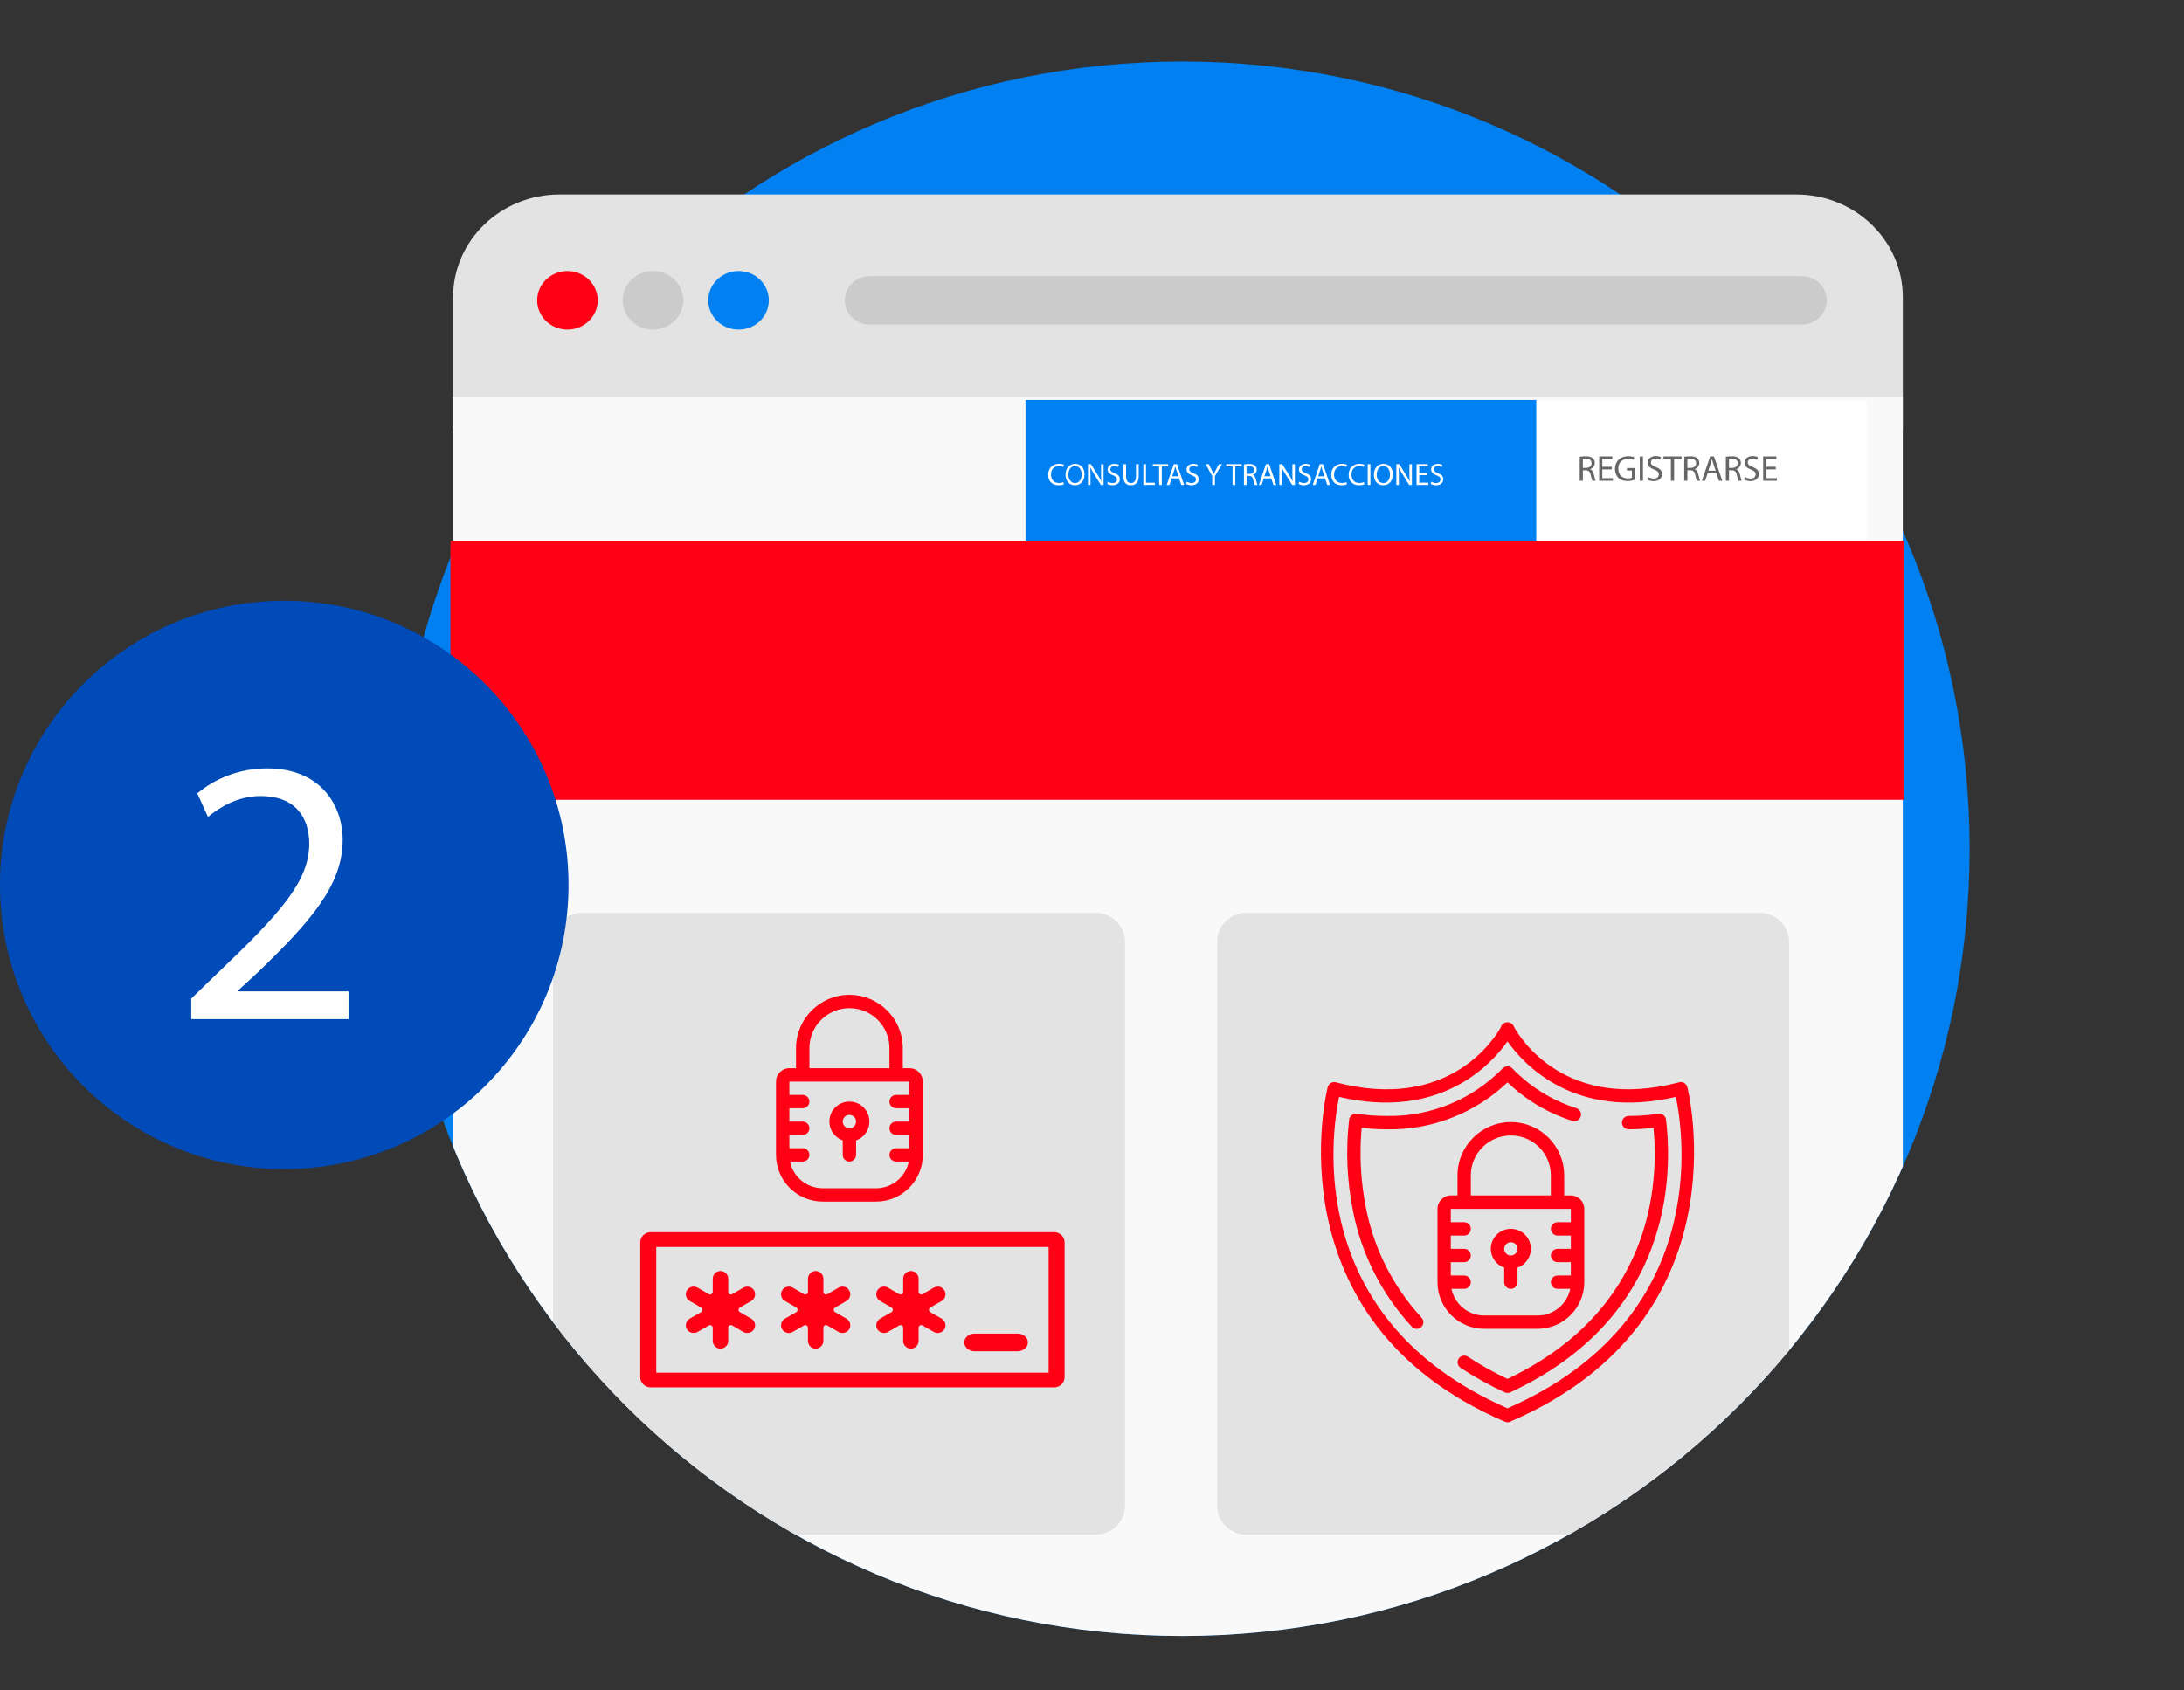
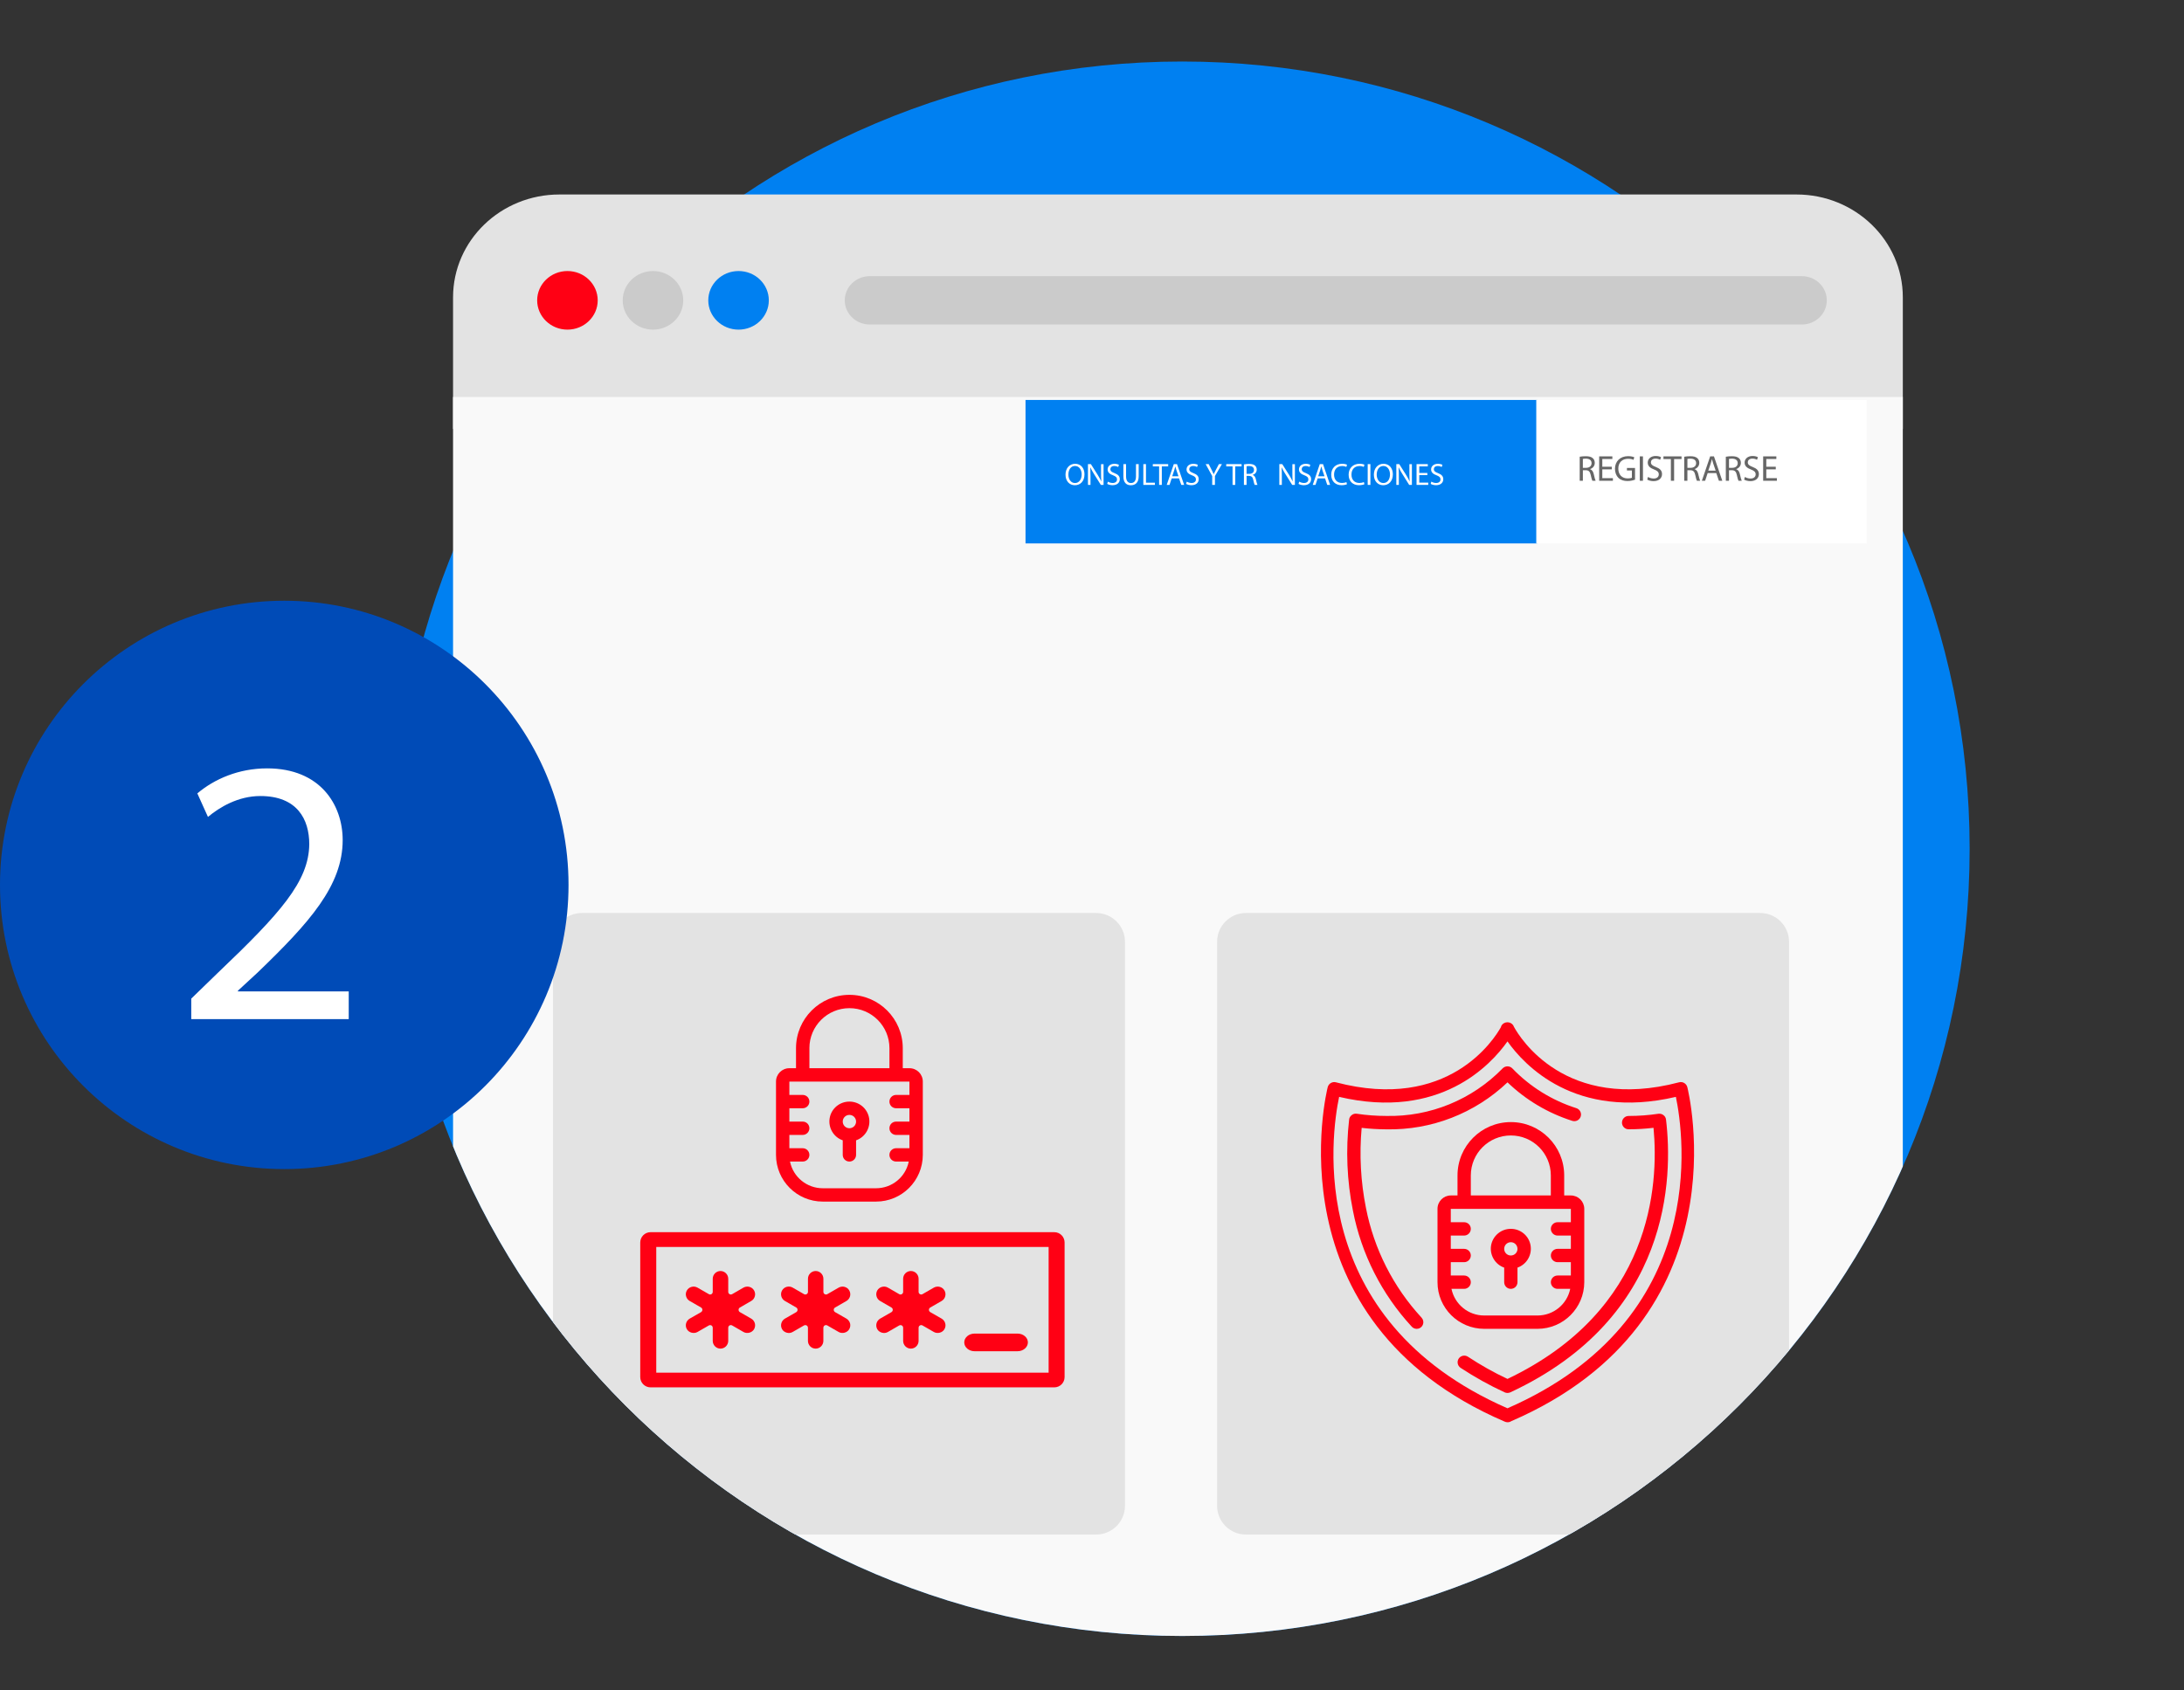
<svg xmlns="http://www.w3.org/2000/svg" xmlns:xlink="http://www.w3.org/1999/xlink" version="1.1" id="Capa_1" x="0px" y="0px" width="93px" height="72px" viewBox="0 0 93 72" enable-background="new 0 0 93 72" xml:space="preserve">
  <rect x="0" y="0" width="93" height="72" fill="#333333" stroke="none" />
  <g>
    <path fill="#0080F1" d="M83.872,36.151c0,18.521-15.014,33.53-33.532,33.53c-18.516,0-33.529-15.01-33.529-33.53   c0-18.52,15.013-33.531,33.529-33.531C68.858,2.62,83.872,17.632,83.872,36.151" />
    <g>
      <defs>
        <path id="SVGID_1_" d="M50.342,2.621c-40.847,0-33.531-4.62-33.531,33.53c0,18.519,15.013,33.53,33.531,33.53     c18.518,0,33.529-15.012,33.529-33.53c0-30.371,1.326-33.833-14.519-33.833C64.675,2.318,58.493,2.621,50.342,2.621" />
      </defs>
      <clipPath id="SVGID_2_">
        <use xlink:href="#SVGID_1_" overflow="visible" />
      </clipPath>
      <path clip-path="url(#SVGID_2_)" fill="#E3E3E3" d="M81.026,18.267H19.292v-5.601c0-2.42,2.026-4.382,4.528-4.382h52.679    c2.501,0,4.528,1.962,4.528,4.382V18.267z" />
      <path clip-path="url(#SVGID_2_)" fill="#F9F9F9" d="M19.292,16.909V44.32v15.73v5.547c0,2.42,2.026,4.383,4.528,4.383h52.679    c2.501,0,4.527-1.963,4.527-4.383v-5.547V44.32V16.909H19.292z" />
      <path clip-path="url(#SVGID_2_)" fill="#FF0014" d="M25.452,12.793c0,0.688-0.577,1.247-1.289,1.247    c-0.712,0-1.289-0.559-1.289-1.247c0-0.689,0.577-1.249,1.289-1.249C24.875,11.544,25.452,12.104,25.452,12.793" />
      <path clip-path="url(#SVGID_2_)" fill="#CBCBCB" d="M29.094,12.793c0,0.688-0.575,1.247-1.288,1.247    c-0.712,0-1.29-0.559-1.29-1.247c0-0.689,0.577-1.249,1.29-1.249C28.52,11.544,29.094,12.104,29.094,12.793" />
      <path clip-path="url(#SVGID_2_)" fill="#0080F1" d="M32.738,12.793c0,0.688-0.576,1.247-1.288,1.247s-1.29-0.559-1.29-1.247    c0-0.689,0.577-1.249,1.29-1.249S32.738,12.104,32.738,12.793" />
      <path clip-path="url(#SVGID_2_)" fill="#CBCBCB" d="M76.728,13.822H37.036c-0.588,0-1.064-0.461-1.064-1.029    c0-0.569,0.477-1.031,1.064-1.031h39.691c0.586,0,1.063,0.462,1.063,1.031C77.791,13.361,77.313,13.822,76.728,13.822" />
      <rect x="43.669" y="17.035" clip-path="url(#SVGID_2_)" fill="#0080F1" width="21.794" height="6.11" />
      <rect x="65.418" y="17.035" clip-path="url(#SVGID_2_)" fill="#FFFFFF" width="14.067" height="6.11" />
      <g clip-path="url(#SVGID_2_)">
-         <path fill="#FFFFFF" d="M45.303,20.624c-0.042,0.021-0.126,0.042-0.233,0.042c-0.25,0-0.437-0.158-0.437-0.448     c0-0.277,0.188-0.464,0.462-0.464c0.11,0,0.18,0.023,0.21,0.04l-0.028,0.093c-0.043-0.021-0.105-0.037-0.178-0.037     c-0.208,0-0.345,0.133-0.345,0.365c0,0.217,0.125,0.356,0.34,0.356c0.07,0,0.141-0.015,0.187-0.037L45.303,20.624z" />
        <path fill="#FFFFFF" d="M46.18,20.201c0,0.305-0.185,0.466-0.411,0.466c-0.233,0-0.397-0.181-0.397-0.449     c0-0.281,0.174-0.464,0.411-0.464C46.024,19.754,46.18,19.939,46.18,20.201z M45.494,20.216c0,0.189,0.102,0.358,0.282,0.358     c0.181,0,0.284-0.167,0.284-0.368c0-0.176-0.092-0.359-0.282-0.359C45.588,19.847,45.494,20.021,45.494,20.216z" />
        <path fill="#FFFFFF" d="M46.328,20.653v-0.884h0.125l0.283,0.447c0.065,0.104,0.117,0.197,0.159,0.288l0.003-0.001     c-0.011-0.118-0.013-0.226-0.013-0.363v-0.37h0.107v0.884h-0.115l-0.281-0.449c-0.062-0.099-0.121-0.2-0.165-0.295l-0.004,0.001     c0.006,0.111,0.009,0.218,0.009,0.365v0.378H46.328z" />
        <path fill="#FFFFFF" d="M47.176,20.514c0.051,0.032,0.125,0.058,0.205,0.058c0.115,0,0.184-0.062,0.184-0.151     c0-0.083-0.047-0.13-0.166-0.176c-0.145-0.051-0.234-0.126-0.234-0.25c0-0.138,0.115-0.24,0.287-0.24     c0.09,0,0.156,0.021,0.195,0.043l-0.031,0.093c-0.029-0.016-0.088-0.042-0.168-0.042c-0.121,0-0.166,0.072-0.166,0.132     c0,0.083,0.053,0.124,0.176,0.17c0.148,0.058,0.225,0.13,0.225,0.26c0,0.137-0.102,0.255-0.309,0.255     c-0.086,0-0.18-0.025-0.227-0.057L47.176,20.514z" />
        <path fill="#FFFFFF" d="M47.951,19.769v0.523c0,0.198,0.088,0.282,0.207,0.282c0.131,0,0.215-0.087,0.215-0.282v-0.523h0.115     v0.516c0,0.271-0.143,0.383-0.334,0.383c-0.182,0-0.318-0.104-0.318-0.378v-0.521H47.951z" />
        <path fill="#FFFFFF" d="M48.686,19.769h0.113v0.789h0.379v0.096h-0.492V19.769z" />
        <path fill="#FFFFFF" d="M49.357,19.865H49.09v-0.097h0.654v0.097h-0.271v0.788h-0.115V19.865z" />
        <path fill="#FFFFFF" d="M49.893,20.375l-0.092,0.278h-0.119l0.301-0.884h0.137l0.303,0.884h-0.121l-0.096-0.278H49.893z      M50.182,20.285l-0.086-0.254c-0.02-0.058-0.033-0.11-0.047-0.161h-0.002c-0.014,0.052-0.027,0.106-0.045,0.16l-0.086,0.256     H50.182z" />
        <path fill="#FFFFFF" d="M50.535,20.514c0.051,0.032,0.127,0.058,0.205,0.058c0.117,0,0.186-0.062,0.186-0.151     c0-0.083-0.047-0.13-0.168-0.176c-0.143-0.051-0.232-0.126-0.232-0.25c0-0.138,0.113-0.24,0.285-0.24     c0.092,0,0.156,0.021,0.195,0.043l-0.031,0.093c-0.027-0.016-0.088-0.042-0.168-0.042c-0.119,0-0.166,0.072-0.166,0.132     c0,0.083,0.055,0.124,0.176,0.17c0.15,0.058,0.227,0.13,0.227,0.26c0,0.137-0.102,0.255-0.311,0.255     c-0.086,0-0.178-0.025-0.227-0.057L50.535,20.514z" />
        <path fill="#FFFFFF" d="M51.619,20.653v-0.375l-0.279-0.509h0.131l0.123,0.244c0.035,0.067,0.061,0.121,0.088,0.182h0.004     c0.023-0.058,0.055-0.115,0.088-0.182l0.129-0.244h0.129l-0.297,0.508v0.376H51.619z" />
        <path fill="#FFFFFF" d="M52.484,19.865h-0.268v-0.097h0.654v0.097H52.6v0.788h-0.115V19.865z" />
        <path fill="#FFFFFF" d="M52.969,19.78c0.057-0.012,0.141-0.019,0.219-0.019c0.123,0,0.201,0.022,0.256,0.072     c0.045,0.04,0.07,0.1,0.07,0.168c0,0.117-0.074,0.194-0.168,0.226v0.004c0.068,0.024,0.109,0.087,0.131,0.179     c0.029,0.123,0.049,0.208,0.068,0.243h-0.119c-0.014-0.025-0.033-0.101-0.059-0.211c-0.025-0.122-0.074-0.168-0.178-0.172h-0.107     v0.383h-0.113V19.78z M53.082,20.183h0.117c0.123,0,0.199-0.067,0.199-0.168c0-0.114-0.082-0.164-0.203-0.166     c-0.055,0-0.094,0.005-0.113,0.011V20.183z" />
-         <path fill="#FFFFFF" d="M53.816,20.375l-0.092,0.278h-0.117l0.299-0.884h0.139l0.301,0.884h-0.121l-0.094-0.278H53.816z      M54.107,20.285l-0.088-0.254c-0.02-0.058-0.033-0.11-0.045-0.161h-0.004c-0.012,0.052-0.027,0.106-0.045,0.16l-0.086,0.256     H54.107z" />
        <path fill="#FFFFFF" d="M54.477,20.653v-0.884h0.125l0.283,0.447c0.064,0.104,0.117,0.197,0.158,0.288l0.002-0.001     c-0.01-0.118-0.012-0.226-0.012-0.363v-0.37h0.107v0.884h-0.115l-0.281-0.449c-0.063-0.099-0.121-0.2-0.166-0.295l-0.004,0.001     c0.008,0.111,0.01,0.218,0.01,0.365v0.378H54.477z" />
        <path fill="#FFFFFF" d="M55.324,20.514c0.051,0.032,0.125,0.058,0.205,0.058c0.115,0,0.184-0.062,0.184-0.151     c0-0.083-0.047-0.13-0.166-0.176c-0.145-0.051-0.234-0.126-0.234-0.25c0-0.138,0.115-0.24,0.287-0.24     c0.09,0,0.156,0.021,0.195,0.043l-0.031,0.093c-0.029-0.016-0.088-0.042-0.168-0.042c-0.121,0-0.166,0.072-0.166,0.132     c0,0.083,0.053,0.124,0.176,0.17c0.148,0.058,0.225,0.13,0.225,0.26c0,0.137-0.102,0.255-0.309,0.255     c-0.086,0-0.18-0.025-0.227-0.057L55.324,20.514z" />
        <path fill="#FFFFFF" d="M56.109,20.375l-0.092,0.278H55.9l0.299-0.884h0.139l0.301,0.884h-0.121l-0.094-0.278H56.109z      M56.4,20.285l-0.088-0.254c-0.02-0.058-0.033-0.11-0.045-0.161h-0.004c-0.012,0.052-0.027,0.106-0.045,0.16l-0.086,0.256H56.4z" />
        <path fill="#FFFFFF" d="M57.357,20.624c-0.041,0.021-0.125,0.042-0.232,0.042c-0.25,0-0.438-0.158-0.438-0.448     c0-0.277,0.188-0.464,0.461-0.464c0.111,0,0.18,0.023,0.211,0.04l-0.027,0.093c-0.043-0.021-0.105-0.037-0.18-0.037     c-0.207,0-0.344,0.133-0.344,0.365c0,0.217,0.125,0.356,0.34,0.356c0.068,0,0.141-0.015,0.186-0.037L57.357,20.624z" />
        <path fill="#FFFFFF" d="M58.1,20.624c-0.043,0.021-0.127,0.042-0.234,0.042c-0.248,0-0.438-0.158-0.438-0.448     c0-0.277,0.189-0.464,0.463-0.464c0.109,0,0.18,0.023,0.209,0.04l-0.027,0.093c-0.043-0.021-0.104-0.037-0.178-0.037     c-0.207,0-0.346,0.133-0.346,0.365c0,0.217,0.125,0.356,0.34,0.356c0.07,0,0.141-0.015,0.188-0.037L58.1,20.624z" />
        <path fill="#FFFFFF" d="M58.355,19.769v0.884H58.24v-0.884H58.355z" />
        <path fill="#FFFFFF" d="M59.311,20.201c0,0.305-0.186,0.466-0.41,0.466c-0.234,0-0.398-0.181-0.398-0.449     c0-0.281,0.174-0.464,0.41-0.464C59.154,19.754,59.311,19.939,59.311,20.201z M58.623,20.216c0,0.189,0.104,0.358,0.283,0.358     c0.182,0,0.283-0.167,0.283-0.368c0-0.176-0.092-0.359-0.281-0.359S58.623,20.021,58.623,20.216z" />
        <path fill="#FFFFFF" d="M59.459,20.653v-0.884h0.125l0.283,0.447c0.064,0.104,0.117,0.197,0.158,0.288l0.002-0.001     c-0.01-0.118-0.012-0.226-0.012-0.363v-0.37h0.107v0.884h-0.115l-0.281-0.449c-0.063-0.099-0.121-0.2-0.166-0.295l-0.004,0.001     c0.008,0.111,0.01,0.218,0.01,0.365v0.378H59.459z" />
        <path fill="#FFFFFF" d="M60.779,20.238h-0.344v0.319h0.383v0.096H60.32v-0.884h0.479v0.096h-0.363v0.279h0.344V20.238z" />
        <path fill="#FFFFFF" d="M60.951,20.514c0.051,0.032,0.125,0.058,0.205,0.058c0.115,0,0.184-0.062,0.184-0.151     c0-0.083-0.047-0.13-0.166-0.176c-0.145-0.051-0.234-0.126-0.234-0.25c0-0.138,0.115-0.24,0.287-0.24     c0.09,0,0.156,0.021,0.195,0.043l-0.031,0.093c-0.029-0.016-0.088-0.042-0.168-0.042c-0.121,0-0.166,0.072-0.166,0.132     c0,0.083,0.053,0.124,0.176,0.17c0.148,0.058,0.225,0.13,0.225,0.26c0,0.137-0.102,0.255-0.309,0.255     c-0.086,0-0.18-0.025-0.227-0.057L60.951,20.514z" />
      </g>
      <g clip-path="url(#SVGID_2_)">
        <path fill="#666666" d="M67.268,19.453c0.068-0.014,0.166-0.021,0.258-0.021c0.143,0,0.236,0.026,0.301,0.085     c0.053,0.046,0.082,0.117,0.082,0.197c0,0.137-0.088,0.228-0.197,0.265v0.005c0.082,0.028,0.129,0.102,0.154,0.209     c0.033,0.145,0.059,0.245,0.08,0.285h-0.139c-0.018-0.029-0.041-0.119-0.07-0.248c-0.031-0.144-0.086-0.197-0.207-0.202h-0.127     v0.45h-0.135V19.453z M67.402,19.926h0.137c0.143,0,0.234-0.079,0.234-0.197c0-0.134-0.098-0.192-0.238-0.194     c-0.064,0-0.111,0.006-0.133,0.013V19.926z" />
        <path fill="#666666" d="M68.635,19.991H68.23v0.375h0.451v0.112h-0.584v-1.039h0.561v0.112H68.23v0.328h0.404V19.991z" />
        <path fill="#666666" d="M69.623,20.432c-0.061,0.021-0.18,0.057-0.32,0.057c-0.156,0-0.287-0.04-0.389-0.137     c-0.088-0.086-0.145-0.225-0.145-0.387c0.002-0.31,0.215-0.536,0.563-0.536c0.121,0,0.215,0.026,0.26,0.047l-0.033,0.11     c-0.055-0.025-0.125-0.045-0.229-0.045c-0.254,0-0.418,0.157-0.418,0.417c0,0.264,0.158,0.419,0.4,0.419     c0.088,0,0.148-0.012,0.178-0.028v-0.31h-0.211v-0.108h0.344V20.432z" />
        <path fill="#666666" d="M69.961,19.439v1.039h-0.135v-1.039H69.961z" />
        <path fill="#666666" d="M70.176,20.314c0.061,0.037,0.148,0.068,0.24,0.068c0.139,0,0.219-0.072,0.219-0.177     c0-0.097-0.057-0.152-0.197-0.207c-0.168-0.06-0.273-0.148-0.273-0.294c0-0.162,0.135-0.282,0.336-0.282     c0.105,0,0.184,0.024,0.23,0.051l-0.037,0.109c-0.035-0.019-0.104-0.049-0.197-0.049c-0.143,0-0.197,0.085-0.197,0.156     c0,0.097,0.064,0.145,0.207,0.2c0.176,0.068,0.266,0.153,0.266,0.305c0,0.16-0.119,0.299-0.363,0.299     c-0.102,0-0.211-0.029-0.266-0.066L70.176,20.314z" />
        <path fill="#666666" d="M71.15,19.553h-0.316v-0.114h0.77v0.114h-0.316v0.925H71.15V19.553z" />
-         <path fill="#666666" d="M71.719,19.453c0.068-0.014,0.166-0.021,0.258-0.021c0.143,0,0.236,0.026,0.301,0.085     c0.053,0.046,0.082,0.117,0.082,0.197c0,0.137-0.088,0.228-0.197,0.265v0.005c0.082,0.028,0.129,0.102,0.154,0.209     c0.033,0.145,0.059,0.245,0.08,0.285h-0.139c-0.018-0.029-0.041-0.119-0.07-0.248c-0.031-0.144-0.086-0.197-0.207-0.202h-0.127     v0.45h-0.135V19.453z M71.854,19.926h0.137c0.143,0,0.234-0.079,0.234-0.197c0-0.134-0.098-0.192-0.238-0.194     c-0.064,0-0.111,0.006-0.133,0.013V19.926z" />
+         <path fill="#666666" d="M71.719,19.453c0.068-0.014,0.166-0.021,0.258-0.021c0.143,0,0.236,0.026,0.301,0.085     c0.053,0.046,0.082,0.117,0.082,0.197c0,0.137-0.088,0.228-0.197,0.265v0.005c0.082,0.028,0.129,0.102,0.154,0.209     c0.033,0.145,0.059,0.245,0.08,0.285h-0.139c-0.018-0.029-0.041-0.119-0.07-0.248c-0.031-0.144-0.086-0.197-0.207-0.202h-0.127     v0.45h-0.135V19.453M71.854,19.926h0.137c0.143,0,0.234-0.079,0.234-0.197c0-0.134-0.098-0.192-0.238-0.194     c-0.064,0-0.111,0.006-0.133,0.013V19.926z" />
        <path fill="#666666" d="M72.717,20.151l-0.109,0.327h-0.139l0.354-1.039h0.162l0.355,1.039h-0.145l-0.111-0.327H72.717z      M73.057,20.046l-0.102-0.299c-0.023-0.068-0.039-0.129-0.055-0.189h-0.002c-0.016,0.062-0.033,0.125-0.053,0.188l-0.102,0.3     H73.057z" />
        <path fill="#666666" d="M73.49,19.453c0.068-0.014,0.166-0.021,0.258-0.021c0.143,0,0.236,0.026,0.301,0.085     c0.053,0.046,0.082,0.117,0.082,0.197c0,0.137-0.088,0.228-0.197,0.265v0.005c0.082,0.028,0.129,0.102,0.154,0.209     c0.033,0.145,0.059,0.245,0.08,0.285h-0.139c-0.018-0.029-0.041-0.119-0.07-0.248c-0.031-0.144-0.086-0.197-0.207-0.202h-0.127     v0.45H73.49V19.453z M73.625,19.926h0.137c0.143,0,0.234-0.079,0.234-0.197c0-0.134-0.098-0.192-0.238-0.194     c-0.064,0-0.111,0.006-0.133,0.013V19.926z" />
        <path fill="#666666" d="M74.301,20.314c0.061,0.037,0.148,0.068,0.24,0.068c0.139,0,0.219-0.072,0.219-0.177     c0-0.097-0.057-0.152-0.197-0.207c-0.168-0.06-0.273-0.148-0.273-0.294c0-0.162,0.135-0.282,0.336-0.282     c0.105,0,0.184,0.024,0.23,0.051l-0.037,0.109c-0.035-0.019-0.104-0.049-0.197-0.049c-0.143,0-0.197,0.085-0.197,0.156     c0,0.097,0.064,0.145,0.207,0.2c0.176,0.068,0.266,0.153,0.266,0.305c0,0.16-0.119,0.299-0.363,0.299     c-0.102,0-0.211-0.029-0.266-0.066L74.301,20.314z" />
        <path fill="#666666" d="M75.617,19.991h-0.404v0.375h0.451v0.112H75.08v-1.039h0.561v0.112h-0.428v0.328h0.404V19.991z" />
      </g>
-       <rect x="19.181" y="23.037" clip-path="url(#SVGID_2_)" fill="#FF0014" width="61.881" height="11.028" />
      <path clip-path="url(#SVGID_2_)" fill="#E3E3E3" d="M24.778,38.887h21.898c0.679,0,1.229,0.551,1.229,1.229v24.016    c0,0.68-0.55,1.229-1.229,1.229H24.778c-0.68,0-1.229-0.549-1.229-1.229V40.115C23.55,39.438,24.098,38.887,24.778,38.887" />
      <path clip-path="url(#SVGID_2_)" fill="#E3E3E3" d="M53.055,38.887h21.899c0.678,0,1.228,0.551,1.228,1.229v24.016    c0,0.68-0.55,1.229-1.228,1.229H53.055c-0.679,0-1.228-0.549-1.228-1.229V40.115C51.827,39.438,52.376,38.887,53.055,38.887" />
      <path clip-path="url(#SVGID_2_)" fill="#FF0014" d="M64.468,43.736c-0.008-0.023-0.021-0.049-0.034-0.07    c-0.057-0.078-0.147-0.125-0.243-0.125c-0.098,0-0.188,0.047-0.244,0.125c-0.017,0.025-0.029,0.057-0.036,0.086    c-0.282,0.506-2.236,3.607-7.026,2.346c-0.15-0.039-0.306,0.053-0.347,0.203c-0.026,0.1-2.501,9.934,7.531,14.248    c0.04,0.02,0.085,0.029,0.13,0.029c0.057,0,0.109-0.016,0.156-0.047c9.988-4.32,7.521-14.131,7.494-14.23    c-0.04-0.15-0.194-0.244-0.349-0.203C66.658,47.373,64.713,44.188,64.468,43.736 M71.363,46.719    c0.334,1.596,1.493,9.477-7.171,13.264c-8.663-3.787-7.504-11.668-7.169-13.264c4.29,1.004,6.468-1.367,7.169-2.363    C64.895,45.352,67.07,47.723,71.363,46.719L71.363,46.719z" />
      <path clip-path="url(#SVGID_2_)" fill="#FF0014" d="M69.35,48.1c0.354,0,0.708-0.021,1.061-0.063    c0.229,2.447-0.064,7.762-6.218,10.695c-0.584-0.273-1.148-0.592-1.687-0.947c-0.131-0.084-0.305-0.047-0.392,0.082    c-0.084,0.129-0.049,0.303,0.078,0.391c0.601,0.396,1.229,0.746,1.882,1.047c0.037,0.018,0.077,0.025,0.118,0.025    c0.043,0,0.083-0.008,0.12-0.025c6.863-3.197,6.923-9.191,6.631-11.621c-0.009-0.074-0.048-0.145-0.111-0.189    c-0.06-0.047-0.136-0.066-0.211-0.057c-0.421,0.063-0.845,0.094-1.271,0.094c-0.155,0-0.282,0.127-0.282,0.283    C69.067,47.973,69.194,48.1,69.35,48.1" />
      <path clip-path="url(#SVGID_2_)" fill="#FF0014" d="M63.989,45.502c-1.299,1.336-3.093,2.07-4.955,2.029    c-0.422,0-0.844-0.031-1.262-0.094c-0.078-0.012-0.154,0.01-0.214,0.059c-0.062,0.047-0.102,0.115-0.109,0.191    c-0.148,1.295-0.094,2.6,0.162,3.877c0.359,1.85,1.229,3.563,2.507,4.945c0.068,0.074,0.173,0.107,0.271,0.084    c0.1-0.021,0.178-0.096,0.209-0.193c0.029-0.098,0.005-0.201-0.064-0.277c-1.206-1.307-2.027-2.926-2.368-4.674    c-0.225-1.121-0.286-2.27-0.183-3.41c0.351,0.041,0.699,0.061,1.051,0.063c1.917,0.039,3.771-0.68,5.159-2.002    c0.78,0.752,1.726,1.313,2.76,1.641c0.15,0.047,0.309-0.035,0.357-0.186c0.048-0.148-0.035-0.307-0.185-0.355    c-1.038-0.33-1.975-0.912-2.729-1.697C64.284,45.391,64.104,45.391,63.989,45.502" />
      <path clip-path="url(#SVGID_2_)" fill="#FF0014" d="M66.891,50.918h-0.284v-0.852c0-1.256-1.016-2.273-2.271-2.273    s-2.272,1.018-2.272,2.273v0.852h-0.285c-0.313,0-0.567,0.256-0.567,0.57v3.125c0.001,1.098,0.891,1.984,1.988,1.986h2.271    c1.099-0.002,1.988-0.889,1.991-1.986v-3.125C67.461,51.174,67.207,50.918,66.891,50.918 M62.631,50.066    c0-0.941,0.764-1.703,1.704-1.703c0.942,0,1.703,0.762,1.703,1.703v0.852h-3.407V50.066z M65.47,56.031h-2.271    c-0.674,0-1.255-0.475-1.392-1.135h0.539c0.158,0,0.285-0.127,0.285-0.283c0-0.158-0.127-0.285-0.285-0.285h-0.568V53.76h0.568    c0.158,0,0.285-0.129,0.285-0.285s-0.127-0.283-0.285-0.283h-0.568v-0.566h0.568c0.158,0,0.285-0.129,0.285-0.285    c0-0.158-0.127-0.283-0.285-0.283h-0.568v-0.568h5.113v0.568h-0.567c-0.155,0-0.285,0.125-0.285,0.283    c0,0.156,0.13,0.285,0.285,0.285h0.567v0.566h-0.567c-0.155,0-0.285,0.127-0.285,0.283s0.13,0.285,0.285,0.285h0.567v0.568h-0.567    c-0.155,0-0.285,0.127-0.285,0.285c0,0.156,0.13,0.283,0.285,0.283h0.54C66.728,55.557,66.146,56.031,65.47,56.031" />
      <path clip-path="url(#SVGID_2_)" fill="#FF0014" d="M64.334,52.34c-0.413-0.002-0.768,0.297-0.84,0.705    c-0.068,0.408,0.167,0.809,0.558,0.947v0.621c0,0.156,0.127,0.283,0.282,0.283c0.158,0,0.284-0.127,0.284-0.283v-0.621    c0.393-0.139,0.626-0.539,0.557-0.947S64.749,52.338,64.334,52.34 M64.334,53.475c-0.155,0-0.282-0.125-0.282-0.281    c0-0.16,0.127-0.285,0.282-0.285c0.158,0,0.284,0.125,0.284,0.285C64.618,53.35,64.492,53.475,64.334,53.475" />
      <path clip-path="url(#SVGID_2_)" fill="#FF0014" d="M44.894,52.482H27.704c-0.244,0-0.441,0.197-0.441,0.441v5.73    c0,0.244,0.198,0.439,0.441,0.439h17.189c0.244,0,0.44-0.195,0.44-0.439v-5.73C45.334,52.68,45.138,52.482,44.894,52.482     M44.652,58.467H27.945v-5.355h16.708V58.467z" />
      <path clip-path="url(#SVGID_2_)" fill="#FF0014" d="M36.197,56.363c-0.025-0.082-0.078-0.154-0.153-0.199l-0.484-0.277    c-0.035-0.021-0.057-0.059-0.057-0.098c0-0.041,0.022-0.076,0.057-0.098l0.484-0.279c0.076-0.043,0.128-0.115,0.153-0.201    c0.022-0.082,0.01-0.172-0.034-0.248c-0.043-0.076-0.115-0.129-0.199-0.152s-0.175-0.01-0.249,0.031l-0.485,0.279    c-0.034,0.021-0.077,0.021-0.113,0c-0.034-0.02-0.055-0.057-0.055-0.096v-0.559c0-0.182-0.147-0.33-0.328-0.33    c-0.183,0-0.329,0.148-0.329,0.33v0.559c0,0.039-0.021,0.076-0.056,0.096c-0.037,0.021-0.077,0.021-0.112,0l-0.484-0.279    c-0.158-0.09-0.36-0.037-0.451,0.121c-0.09,0.156-0.036,0.359,0.122,0.449l0.483,0.279c0.035,0.021,0.055,0.057,0.055,0.098    c0,0.039-0.02,0.076-0.055,0.098l-0.483,0.277c-0.077,0.045-0.131,0.117-0.153,0.199c-0.025,0.086-0.011,0.174,0.031,0.252    c0.088,0.15,0.3,0.207,0.449,0.119l0.485-0.279c0.017-0.01,0.036-0.014,0.055-0.014c0.02,0,0.039,0.004,0.057,0.014    c0.035,0.02,0.056,0.057,0.056,0.098v0.559c0,0.18,0.146,0.33,0.329,0.33c0.181,0,0.328-0.15,0.328-0.33v-0.559    c0-0.041,0.021-0.078,0.055-0.098c0.036-0.02,0.079-0.02,0.113,0l0.485,0.279c0.15,0.086,0.362,0.031,0.448-0.119    C36.207,56.537,36.219,56.449,36.197,56.363" />
      <path clip-path="url(#SVGID_2_)" fill="#FF0014" d="M40.25,56.363c-0.022-0.082-0.077-0.154-0.153-0.199l-0.484-0.277    c-0.034-0.021-0.057-0.059-0.057-0.098c0-0.041,0.022-0.076,0.057-0.098l0.484-0.279c0.076-0.043,0.131-0.115,0.153-0.201    c0.022-0.082,0.012-0.172-0.033-0.248c-0.043-0.076-0.116-0.129-0.2-0.152s-0.173-0.01-0.249,0.031l-0.485,0.279    c-0.034,0.021-0.077,0.021-0.11,0c-0.036-0.02-0.057-0.057-0.057-0.096v-0.559c0-0.182-0.147-0.33-0.329-0.33    c-0.183,0-0.329,0.148-0.329,0.33v0.559c0,0.039-0.021,0.076-0.056,0.096c-0.034,0.021-0.077,0.021-0.112,0l-0.483-0.279    c-0.077-0.043-0.165-0.055-0.25-0.031c-0.085,0.023-0.156,0.076-0.201,0.152c-0.042,0.076-0.054,0.166-0.031,0.248    c0.022,0.086,0.076,0.158,0.153,0.201l0.483,0.279c0.035,0.021,0.055,0.057,0.055,0.098c0,0.039-0.02,0.076-0.055,0.098    l-0.483,0.277c-0.077,0.045-0.131,0.117-0.153,0.199c-0.023,0.086-0.011,0.174,0.031,0.252c0.088,0.15,0.301,0.207,0.451,0.119    l0.483-0.279c0.017-0.01,0.037-0.014,0.057-0.014c0.019,0,0.038,0.004,0.055,0.014c0.035,0.02,0.056,0.057,0.056,0.098v0.559    c0,0.18,0.146,0.33,0.329,0.33c0.182,0,0.329-0.15,0.329-0.33v-0.559c0-0.041,0.021-0.078,0.057-0.098    c0.034-0.02,0.077-0.02,0.11,0l0.485,0.279c0.151,0.086,0.363,0.031,0.448-0.119C40.262,56.537,40.273,56.449,40.25,56.363" />
      <path clip-path="url(#SVGID_2_)" fill="#FF0014" d="M32.143,56.363c-0.023-0.082-0.076-0.154-0.154-0.199l-0.482-0.277    c-0.035-0.021-0.057-0.059-0.057-0.098c0-0.041,0.021-0.076,0.057-0.098l0.482-0.279c0.078-0.043,0.131-0.115,0.154-0.201    c0.023-0.082,0.011-0.172-0.033-0.248c-0.043-0.076-0.115-0.129-0.199-0.152c-0.085-0.023-0.175-0.01-0.25,0.031l-0.484,0.279    c-0.034,0.021-0.077,0.021-0.112,0c-0.034-0.02-0.055-0.057-0.055-0.096v-0.559c0-0.182-0.148-0.33-0.331-0.33    c-0.18,0-0.329,0.148-0.329,0.33v0.559c0,0.039-0.021,0.076-0.054,0.096c-0.037,0.021-0.078,0.021-0.112,0l-0.485-0.279    c-0.076-0.041-0.166-0.055-0.249-0.031c-0.086,0.023-0.158,0.076-0.201,0.152c-0.045,0.076-0.057,0.166-0.033,0.248    c0.021,0.086,0.078,0.158,0.153,0.201l0.485,0.279c0.034,0.021,0.055,0.057,0.055,0.098c0,0.039-0.021,0.076-0.055,0.098    l-0.485,0.277c-0.075,0.045-0.131,0.117-0.153,0.199c-0.024,0.086-0.012,0.174,0.033,0.252l0,0c0.088,0.15,0.299,0.205,0.45,0.119    l0.485-0.279c0.017-0.01,0.036-0.014,0.055-0.014c0.018,0,0.038,0.004,0.057,0.014c0.033,0.02,0.054,0.057,0.054,0.098v0.559    c0,0.18,0.149,0.33,0.329,0.33c0.183,0,0.331-0.15,0.331-0.33v-0.559c0-0.041,0.021-0.078,0.055-0.098    c0.035-0.02,0.078-0.02,0.112,0l0.484,0.279c0.152,0.086,0.361,0.031,0.449-0.119C32.154,56.537,32.166,56.449,32.143,56.363" />
      <path clip-path="url(#SVGID_2_)" fill="#FF0014" d="M41.5,57.553h1.829c0.243,0,0.441-0.17,0.441-0.377s-0.198-0.375-0.441-0.375    H41.5c-0.244,0-0.44,0.168-0.44,0.375S41.256,57.553,41.5,57.553" />
      <path clip-path="url(#SVGID_2_)" fill="#FF0014" d="M38.726,45.498h-0.284v-0.852c0-1.256-1.017-2.273-2.272-2.273    s-2.274,1.018-2.274,2.273v0.852h-0.284c-0.315,0-0.568,0.254-0.568,0.568v3.125c0.001,1.098,0.892,1.988,1.99,1.988h2.272    c1.098,0,1.987-0.891,1.989-1.988v-3.125C39.295,45.752,39.041,45.498,38.726,45.498 M34.466,44.646    c0-0.943,0.762-1.705,1.705-1.705c0.94,0,1.704,0.762,1.704,1.705v0.852h-3.408V44.646z M37.306,50.611h-2.272    c-0.676,0-1.258-0.475-1.394-1.137h0.541c0.157,0,0.285-0.127,0.285-0.283c0-0.158-0.127-0.285-0.285-0.285h-0.568V48.34h0.568    c0.157,0,0.285-0.129,0.285-0.283c0-0.16-0.127-0.285-0.285-0.285h-0.568v-0.568h0.568c0.157,0,0.285-0.127,0.285-0.283    c0-0.158-0.127-0.285-0.285-0.285h-0.568v-0.568h5.113v0.568h-0.568c-0.157,0-0.284,0.127-0.284,0.285    c0,0.156,0.127,0.283,0.284,0.283h0.568v0.568h-0.568c-0.157,0-0.284,0.125-0.284,0.285c0,0.154,0.127,0.283,0.284,0.283h0.568    v0.566h-0.568c-0.157,0-0.284,0.127-0.284,0.285c0,0.156,0.127,0.283,0.284,0.283h0.539    C38.563,50.137,37.981,50.611,37.306,50.611" />
      <path clip-path="url(#SVGID_2_)" fill="#FF0014" d="M36.17,46.92c-0.415,0-0.771,0.295-0.841,0.705    c-0.068,0.408,0.165,0.809,0.557,0.945v0.621c0,0.156,0.126,0.283,0.284,0.283c0.156,0,0.284-0.127,0.284-0.283V48.57    c0.391-0.137,0.624-0.537,0.555-0.945C36.938,47.215,36.585,46.92,36.17,46.92 M36.17,48.055c-0.158,0-0.284-0.127-0.284-0.285    c0-0.156,0.126-0.283,0.284-0.283c0.156,0,0.284,0.127,0.284,0.283C36.455,47.928,36.326,48.055,36.17,48.055" />
    </g>
    <path fill="#004BB7" d="M24.209,37.691c0,6.686-5.419,12.104-12.104,12.104C5.42,49.795,0,44.377,0,37.691   c0-6.685,5.42-12.104,12.104-12.104C18.79,25.588,24.209,31.007,24.209,37.691" />
    <g>
      <path fill="#FFFFFF" d="M8.144,43.407v-0.873l1.115-1.082c2.682-2.554,3.894-3.911,3.91-5.494c0-1.066-0.517-2.053-2.084-2.053    c-0.953,0-1.745,0.485-2.23,0.89l-0.452-1.002c0.727-0.614,1.761-1.066,2.973-1.066c2.262,0,3.216,1.551,3.216,3.054    c0,1.938-1.406,3.507-3.62,5.64l-0.84,0.775v0.032h4.718v1.18H8.144z" />
    </g>
  </g>
</svg>